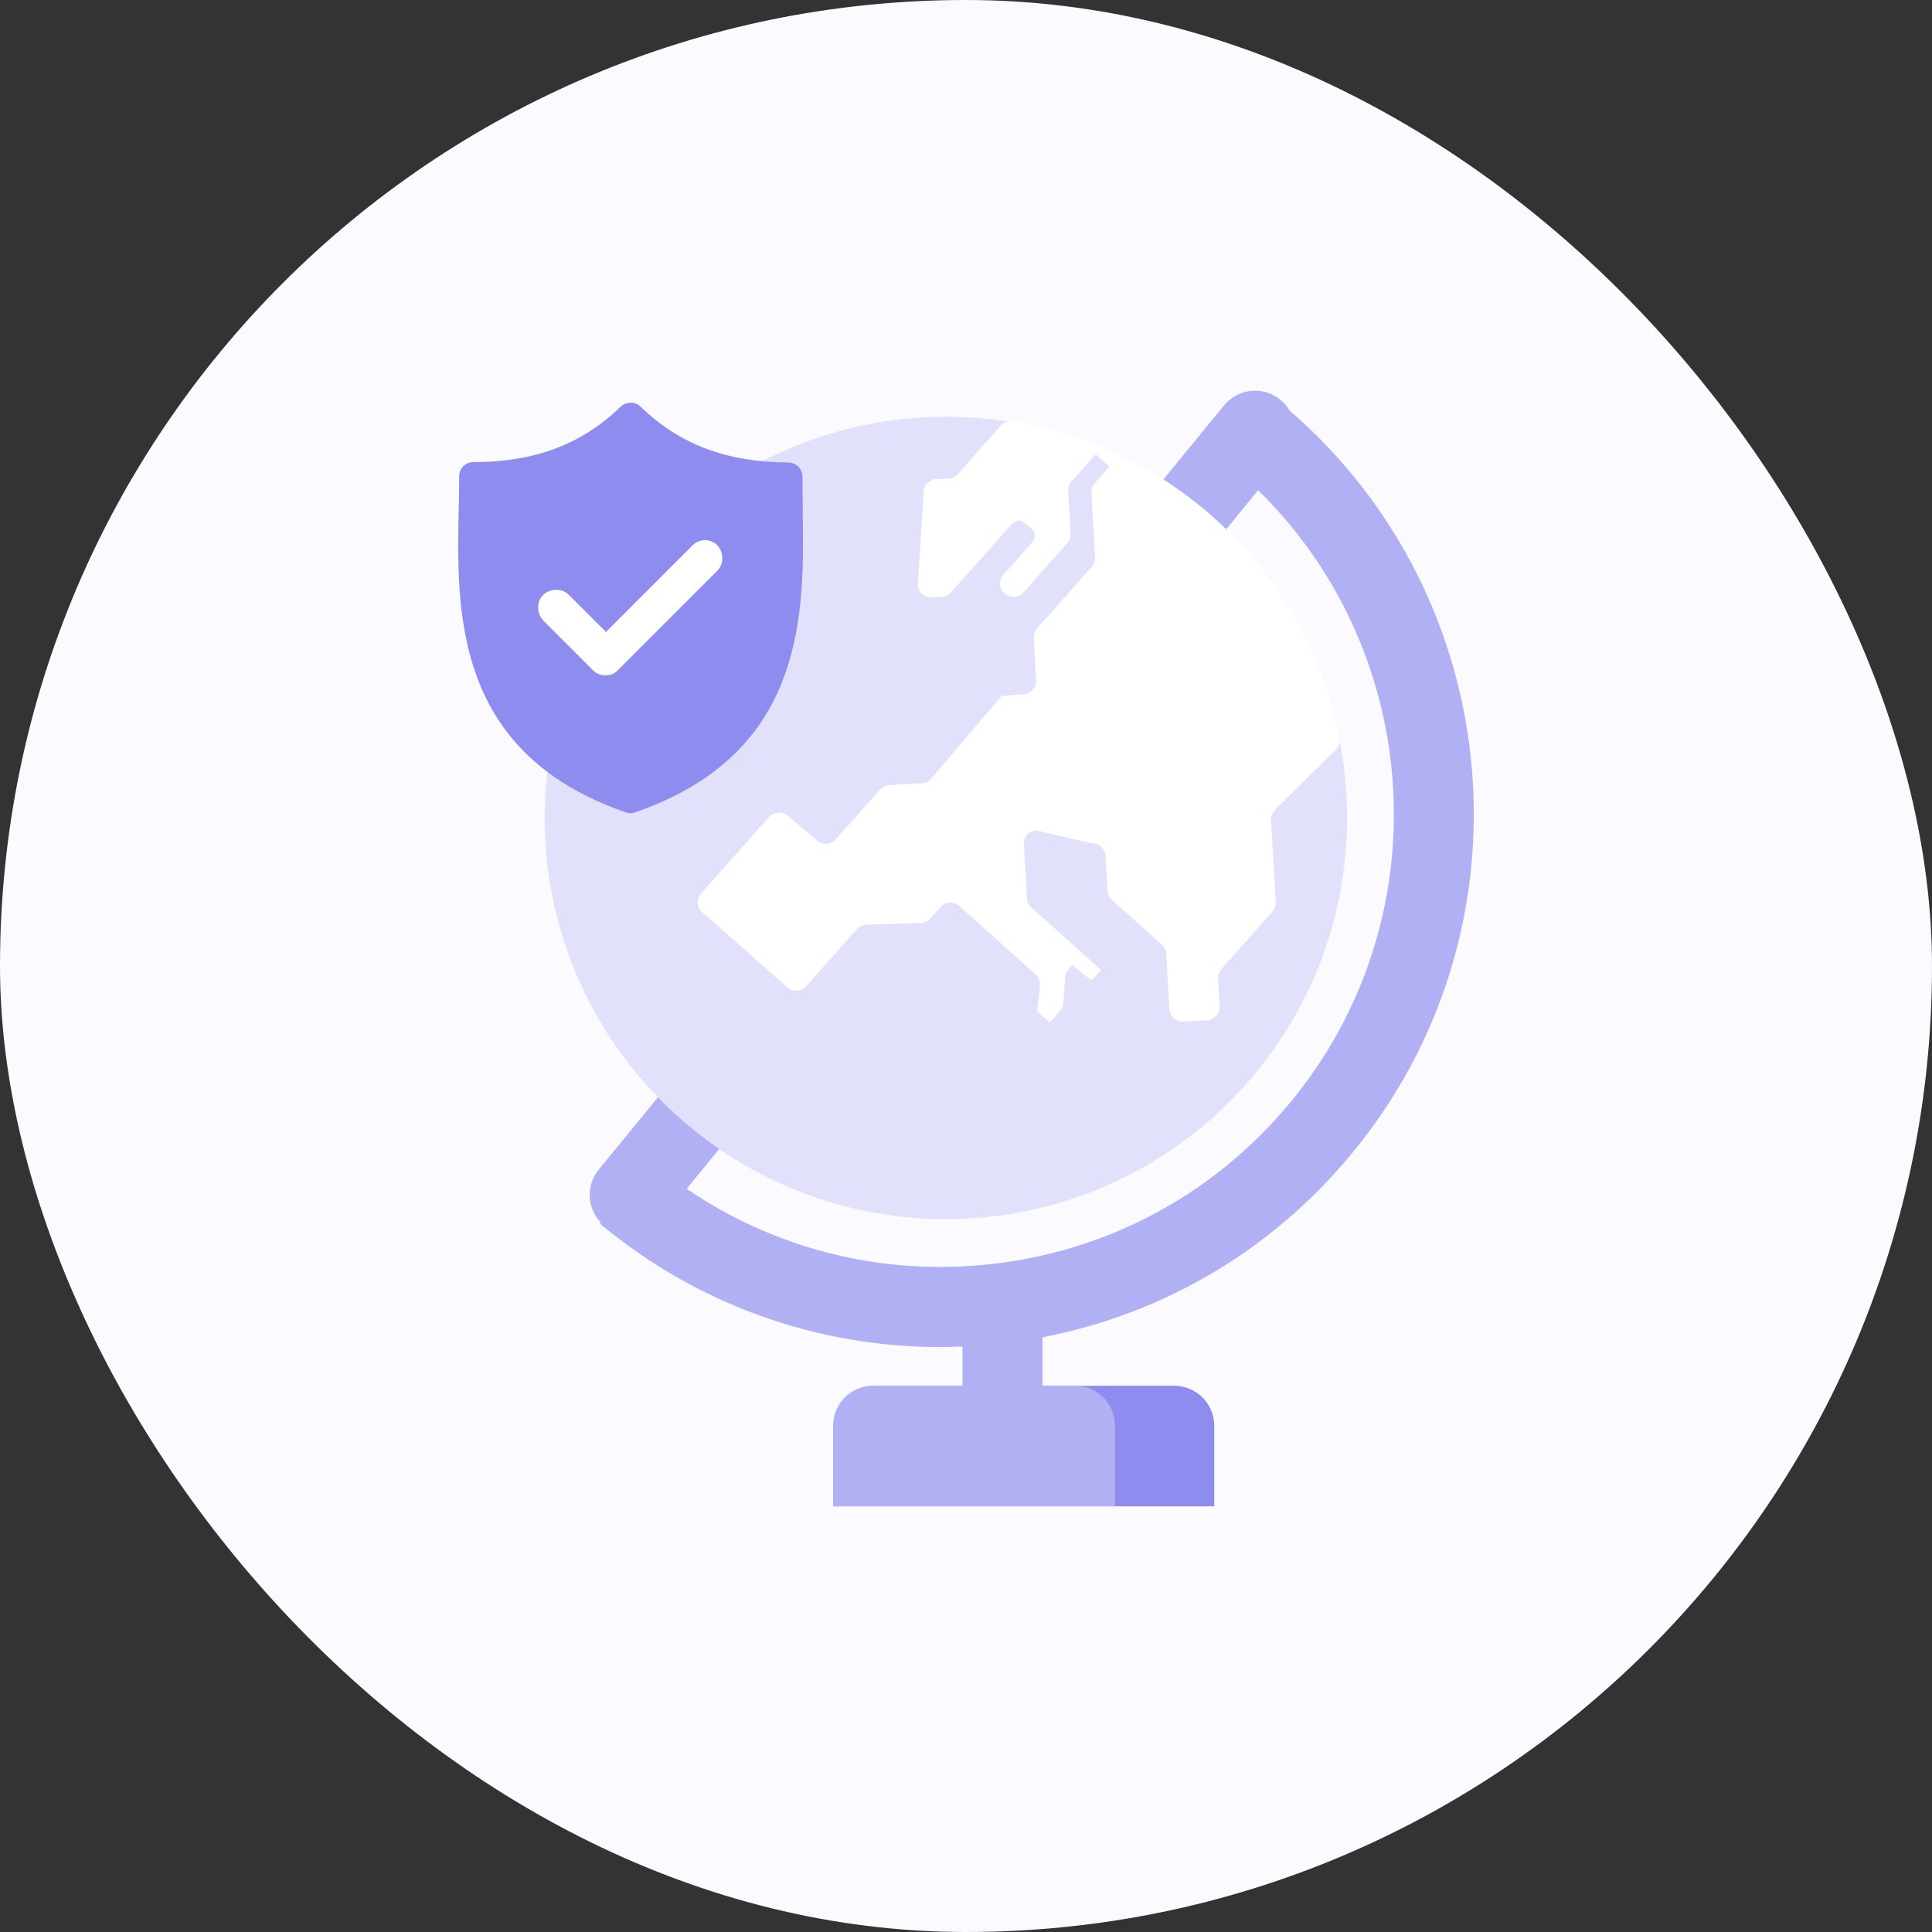
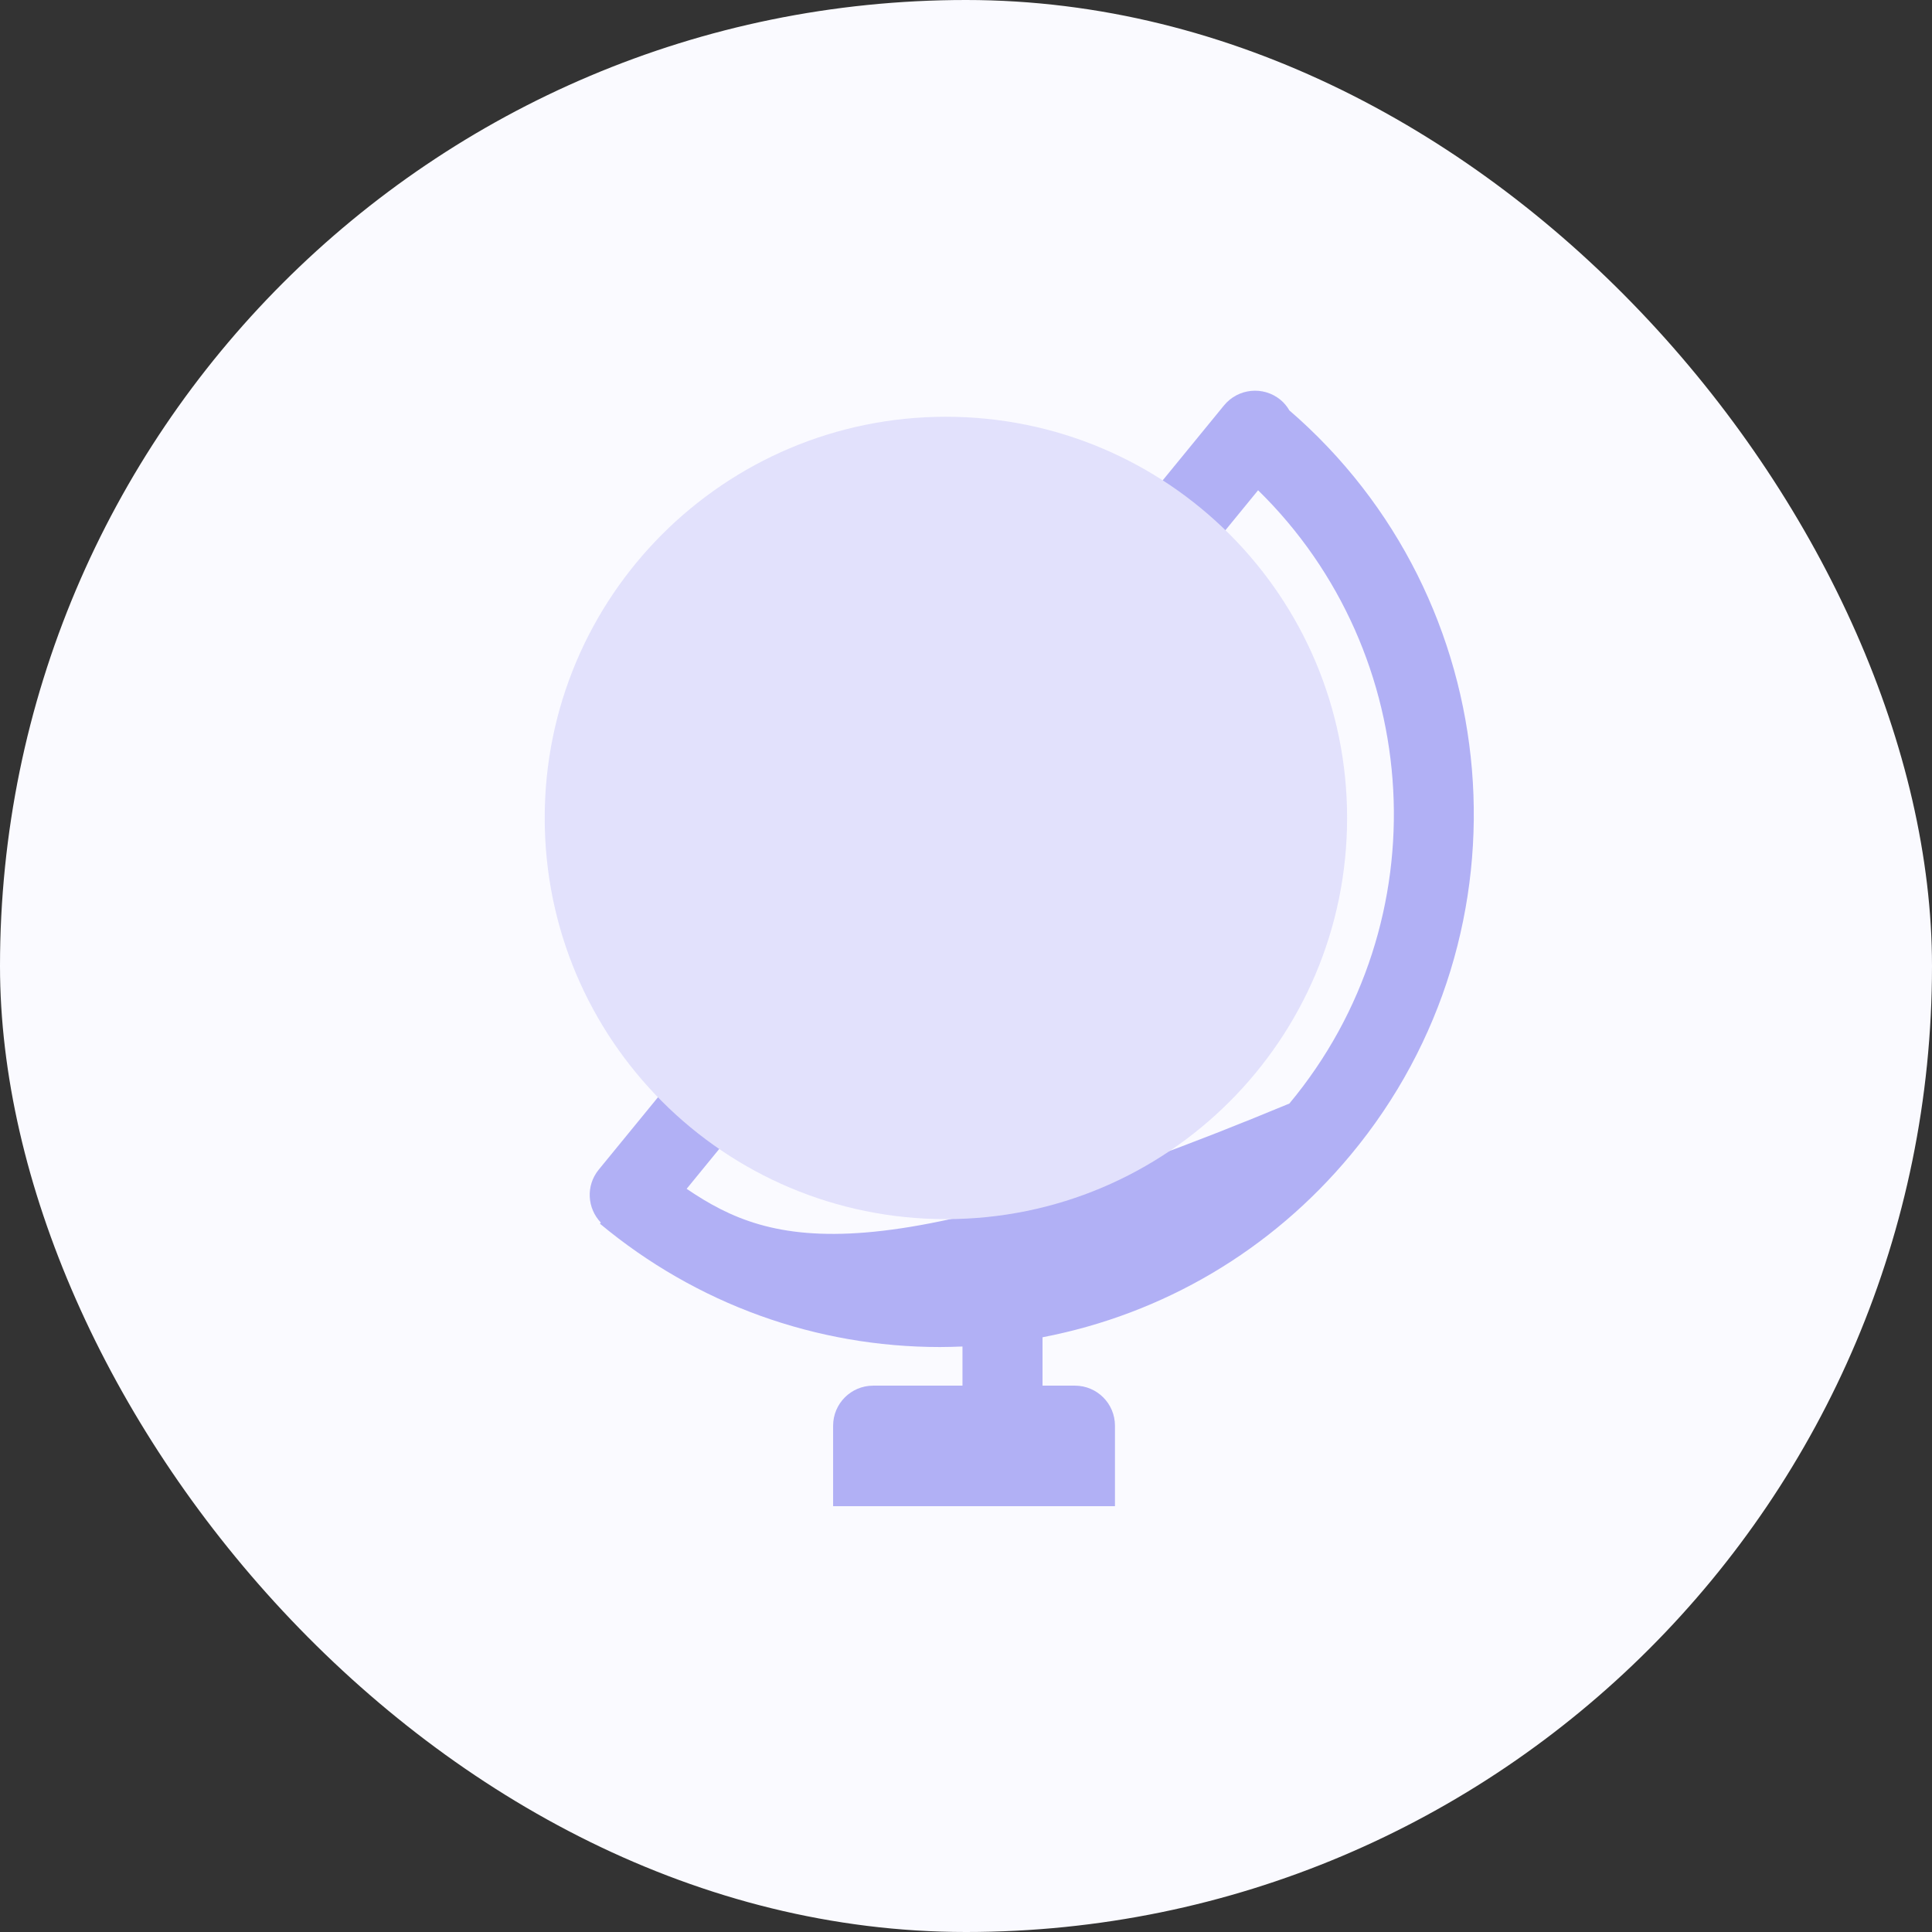
<svg xmlns="http://www.w3.org/2000/svg" width="152" height="152" viewBox="0 0 152 152" fill="none">
  <rect x="0" y="0" width="152" height="152" fill="#333333" stroke="none" />
  <rect width="152" height="152" rx="76" fill="#FAFAFF" />
-   <path d="M69.099 109.027H92.378C94.123 109.027 95.532 110.436 95.532 112.181V118.511H65.556V112.581C65.556 110.625 67.143 109.027 69.109 109.027H69.099Z" fill="#8E8CEE" />
-   <path d="M101.42 32.251C101.241 31.957 101.021 31.684 100.737 31.452C99.391 30.348 97.404 30.548 96.3 31.894L47.103 92.025C46.083 93.276 46.188 95.053 47.272 96.189L47.198 96.273C54.8 102.603 64.189 105.978 73.957 105.978C74.546 105.978 75.134 105.957 75.723 105.936V109.016H68.7C66.954 109.016 65.545 110.425 65.545 112.171V118.5H87.72V112.171C87.72 110.425 86.311 109.016 84.566 109.016H82.021V105.21C91.516 103.381 100.011 98.386 106.267 90.858C120.914 73.257 118.674 47.129 101.399 32.251H101.42ZM101.441 86.821C95.353 94.139 86.774 98.649 77.29 99.522C68.984 100.29 60.835 98.166 54.022 93.529L98.981 38.571C112.103 51.419 113.385 72.469 101.441 86.821Z" fill="#B1B0F5" />
+   <path d="M101.42 32.251C101.241 31.957 101.021 31.684 100.737 31.452C99.391 30.348 97.404 30.548 96.3 31.894L47.103 92.025C46.083 93.276 46.188 95.053 47.272 96.189L47.198 96.273C54.8 102.603 64.189 105.978 73.957 105.978C74.546 105.978 75.134 105.957 75.723 105.936V109.016H68.7C66.954 109.016 65.545 110.425 65.545 112.171V118.5H87.72V112.171C87.72 110.425 86.311 109.016 84.566 109.016H82.021V105.21C91.516 103.381 100.011 98.386 106.267 90.858C120.914 73.257 118.674 47.129 101.399 32.251H101.42ZM101.441 86.821C68.984 100.29 60.835 98.166 54.022 93.529L98.981 38.571C112.103 51.419 113.385 72.469 101.441 86.821Z" fill="#B1B0F5" />
  <path d="M74.419 95.915C91.852 95.915 105.983 81.784 105.983 64.352C105.983 46.919 91.852 32.788 74.419 32.788C56.987 32.788 42.855 46.919 42.855 64.352C42.855 81.784 56.987 95.915 74.419 95.915Z" fill="#E2E1FC" />
-   <path d="M63.171 39.98C63.137 39.12 63.137 38.304 63.137 37.511C63.137 36.888 62.638 36.39 62.015 36.39C57.167 36.356 53.475 34.974 50.406 32.006C49.975 31.576 49.25 31.576 48.82 32.006C45.75 34.974 42.058 36.356 37.244 36.356C36.621 36.356 36.123 36.854 36.123 37.477C36.123 38.27 36.123 39.097 36.089 39.98C35.919 48.124 35.692 59.236 49.239 63.913C49.375 63.947 49.465 63.981 49.601 63.981C49.737 63.981 49.862 63.947 49.964 63.913C63.51 59.236 63.284 48.124 63.148 39.98H63.171Z" fill="#8E8CEE" />
-   <path d="M54.472 42.925L47.676 49.721L44.754 46.799C44.221 46.267 43.315 46.267 42.738 46.799C42.205 47.331 42.205 48.237 42.738 48.815L46.645 52.723C46.928 53.006 47.257 53.131 47.631 53.131C48.005 53.131 48.367 53.006 48.616 52.723L56.431 44.907C56.964 44.375 56.964 43.469 56.431 42.891C55.899 42.359 54.993 42.359 54.461 42.937L54.472 42.925Z" fill="white" />
-   <path d="M100.306 63.71L105.09 58.989C105.352 58.727 105.468 58.338 105.373 57.98L104.595 54.847C104.595 54.847 104.585 54.794 104.574 54.763C100.905 43.187 91.095 35.048 79.708 33.135C79.351 33.072 78.983 33.208 78.741 33.482L75.355 37.298C75.166 37.509 74.903 37.635 74.63 37.645L73.652 37.698C73.073 37.73 72.632 38.234 72.663 38.813L72.211 46.015C72.243 46.593 72.737 47.045 73.326 47.014L74.072 46.972C74.356 46.951 74.609 46.825 74.798 46.625L78.657 42.293L79.656 41.178C79.908 40.894 80.328 40.873 80.612 41.126L81.201 41.651C81.475 41.904 81.506 42.324 81.254 42.608L78.951 45.205C78.331 45.91 78.856 47.014 79.792 46.961C80.076 46.94 80.328 46.814 80.518 46.614L83.966 42.734C84.156 42.524 84.25 42.251 84.229 41.967L84.04 38.644C84.019 38.36 84.124 38.087 84.303 37.877L86.206 35.742L87.289 36.71L86.132 38.014C85.943 38.224 85.848 38.497 85.869 38.781L86.153 43.828C86.174 44.112 86.069 44.385 85.891 44.595L81.59 49.443C81.401 49.653 81.306 49.926 81.327 50.21L81.516 53.501C81.548 54.079 81.106 54.584 80.528 54.616L78.909 54.752C78.909 54.752 78.793 54.805 78.793 54.752L78.289 55.352L73.252 61.271C73.063 61.481 72.8 61.608 72.527 61.618L69.972 61.765C69.688 61.786 69.436 61.913 69.246 62.112L65.756 66.034C65.409 66.423 64.841 66.497 64.399 66.223L61.855 64.089C61.424 63.816 60.845 63.889 60.498 64.278L55.168 70.282C54.779 70.724 54.821 71.396 55.262 71.775L61.939 77.673C62.37 78.062 63.032 78.02 63.421 77.589L67.417 73.1C67.606 72.879 67.879 72.753 68.174 72.742L72.422 72.627C72.716 72.627 72.989 72.49 73.179 72.269L73.988 71.365C74.377 70.934 75.04 70.892 75.471 71.281L81.485 76.664C81.695 76.853 81.821 77.127 81.832 77.411L81.601 79.566L82.589 80.449L83.388 79.545C83.546 79.377 83.63 79.156 83.651 78.925L83.83 76.612L84.334 75.918L85.88 77.137L86.616 76.307L81.138 71.396C80.928 71.207 80.802 70.944 80.791 70.671L80.549 66.444C80.518 65.866 80.959 65.361 81.537 65.33L85.869 66.35C86.448 66.318 86.952 66.76 86.984 67.348L87.142 70.082C87.163 70.366 87.278 70.629 87.489 70.808L91.41 74.319C91.621 74.509 91.747 74.772 91.757 75.045L91.999 79.377C92.031 79.955 92.525 80.407 93.114 80.376L94.964 80.27C95.543 80.239 95.984 79.734 95.953 79.156L95.826 77.011C95.805 76.727 95.911 76.454 96.089 76.243L100.106 71.722C100.295 71.512 100.39 71.239 100.369 70.955L100.001 64.552C99.98 64.247 100.095 63.952 100.316 63.742L100.306 63.71Z" fill="white" />
</svg>